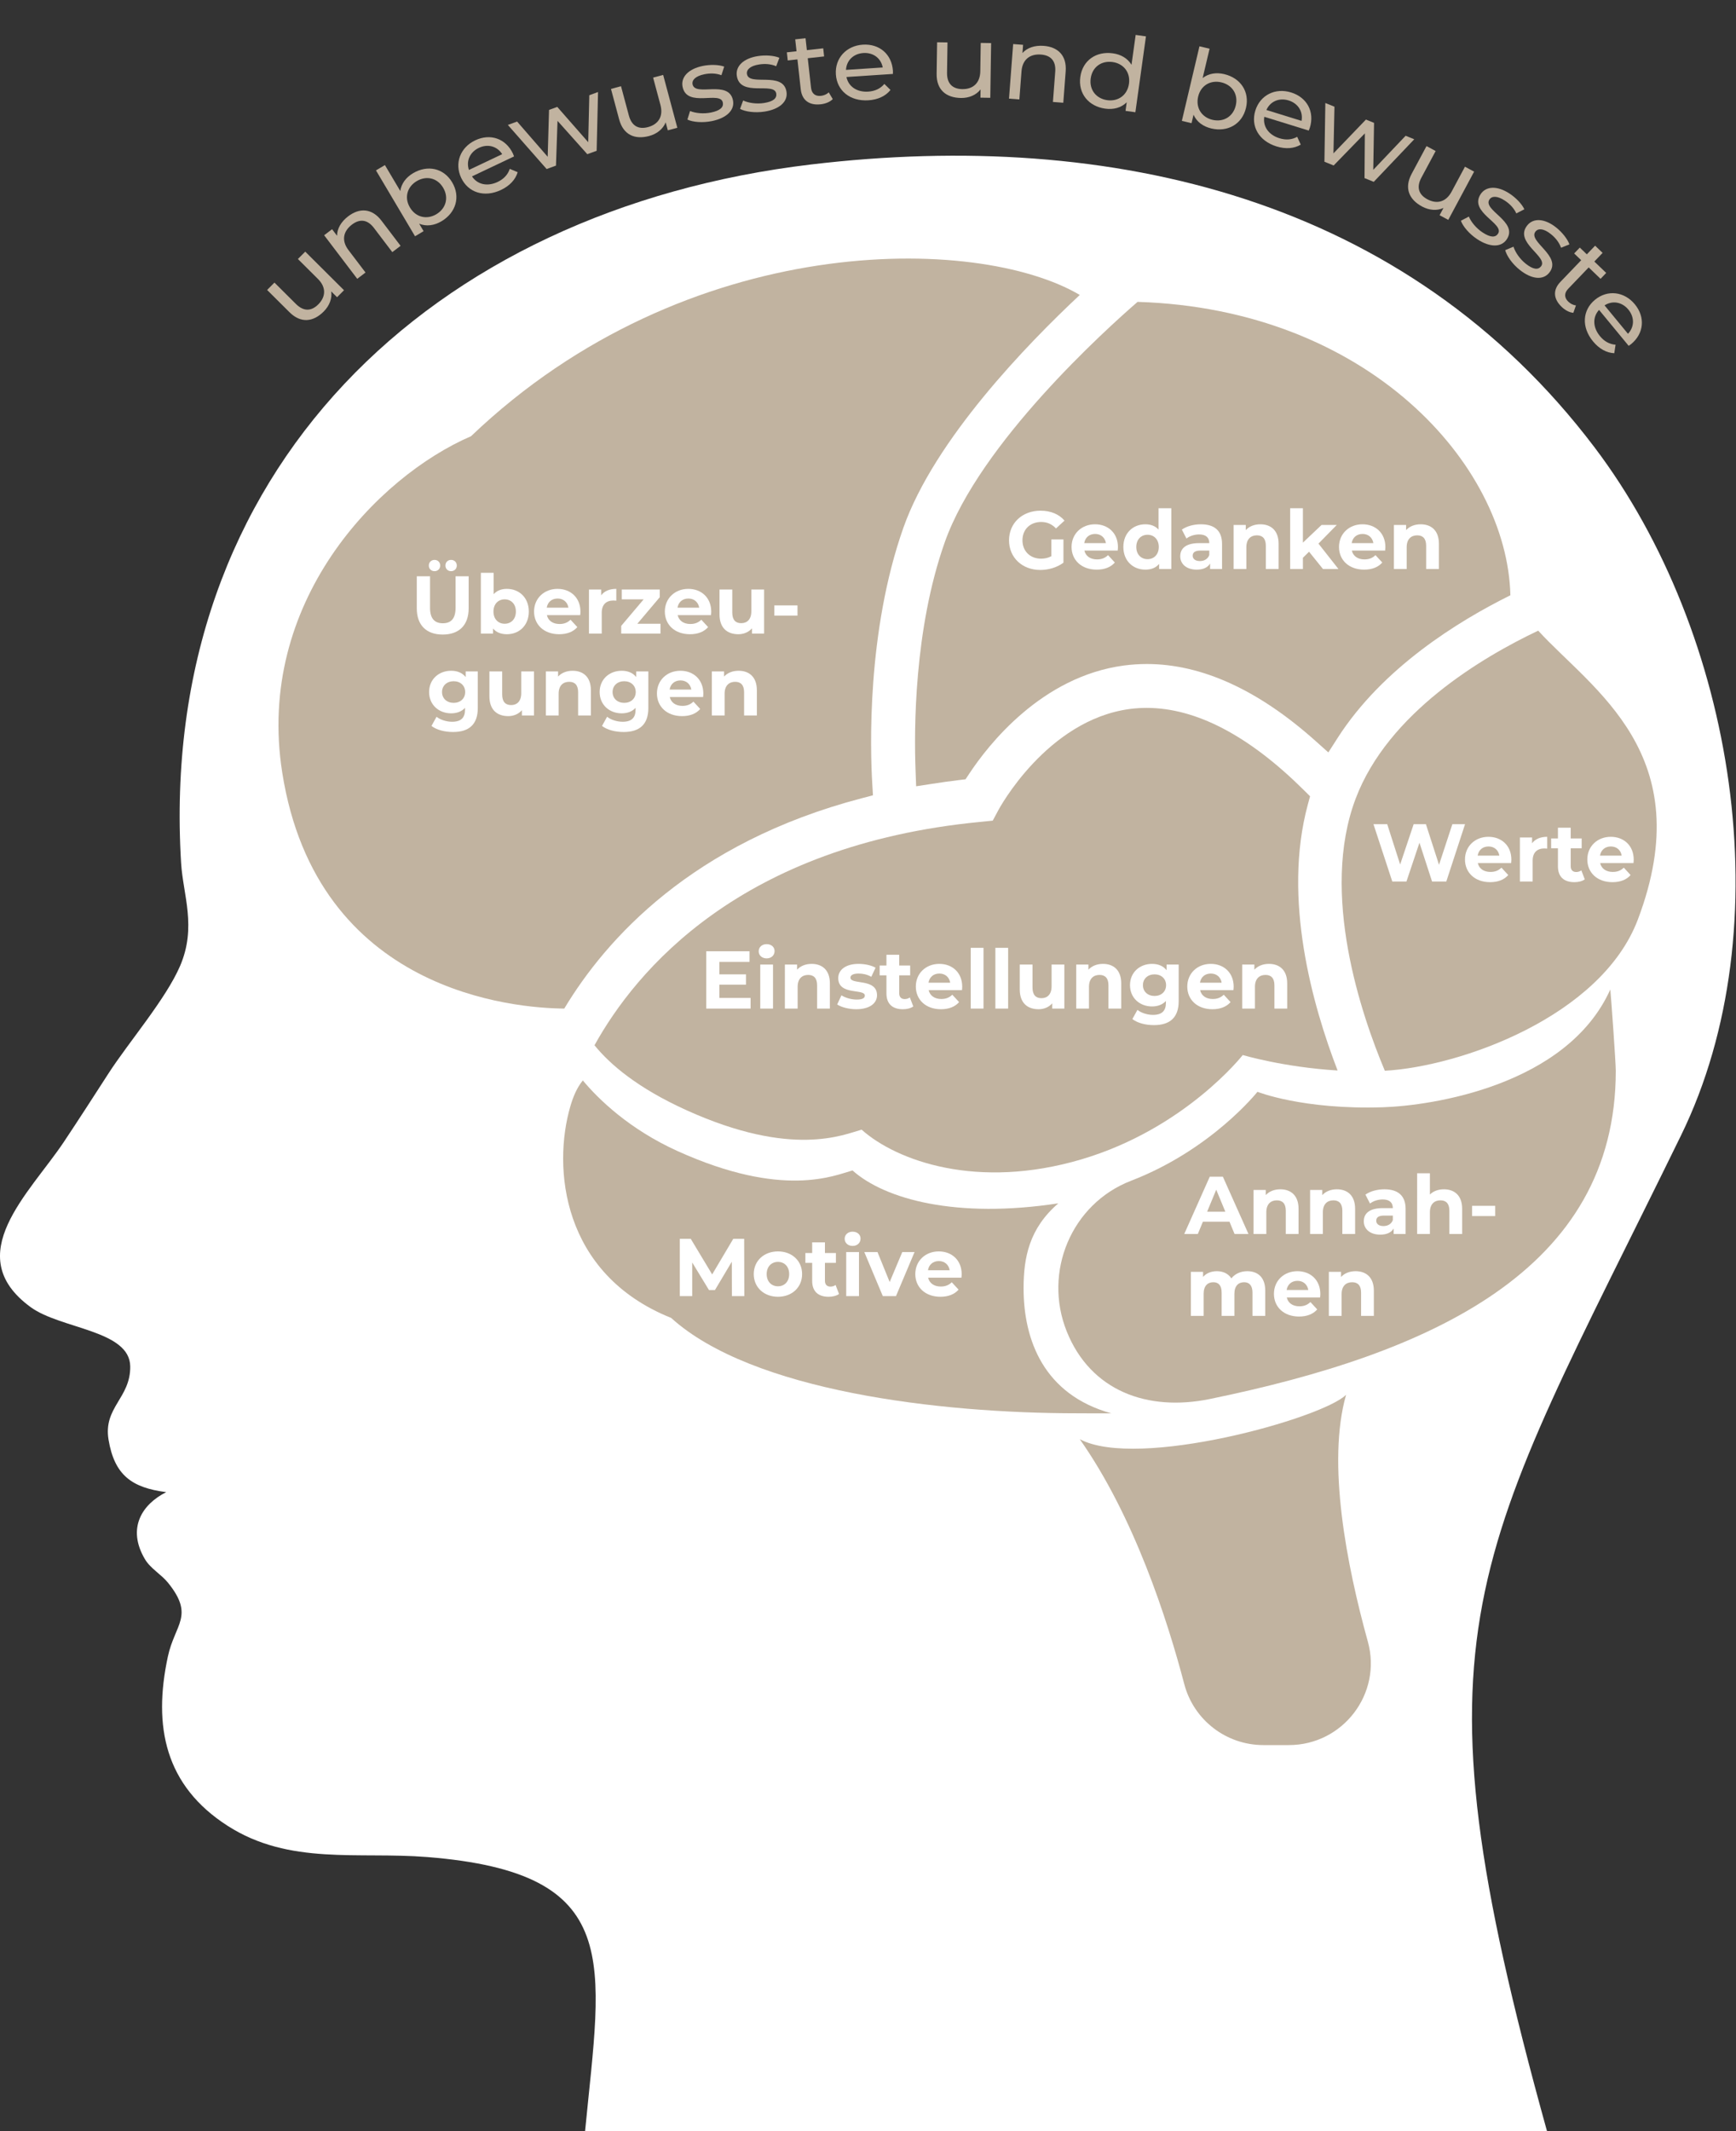
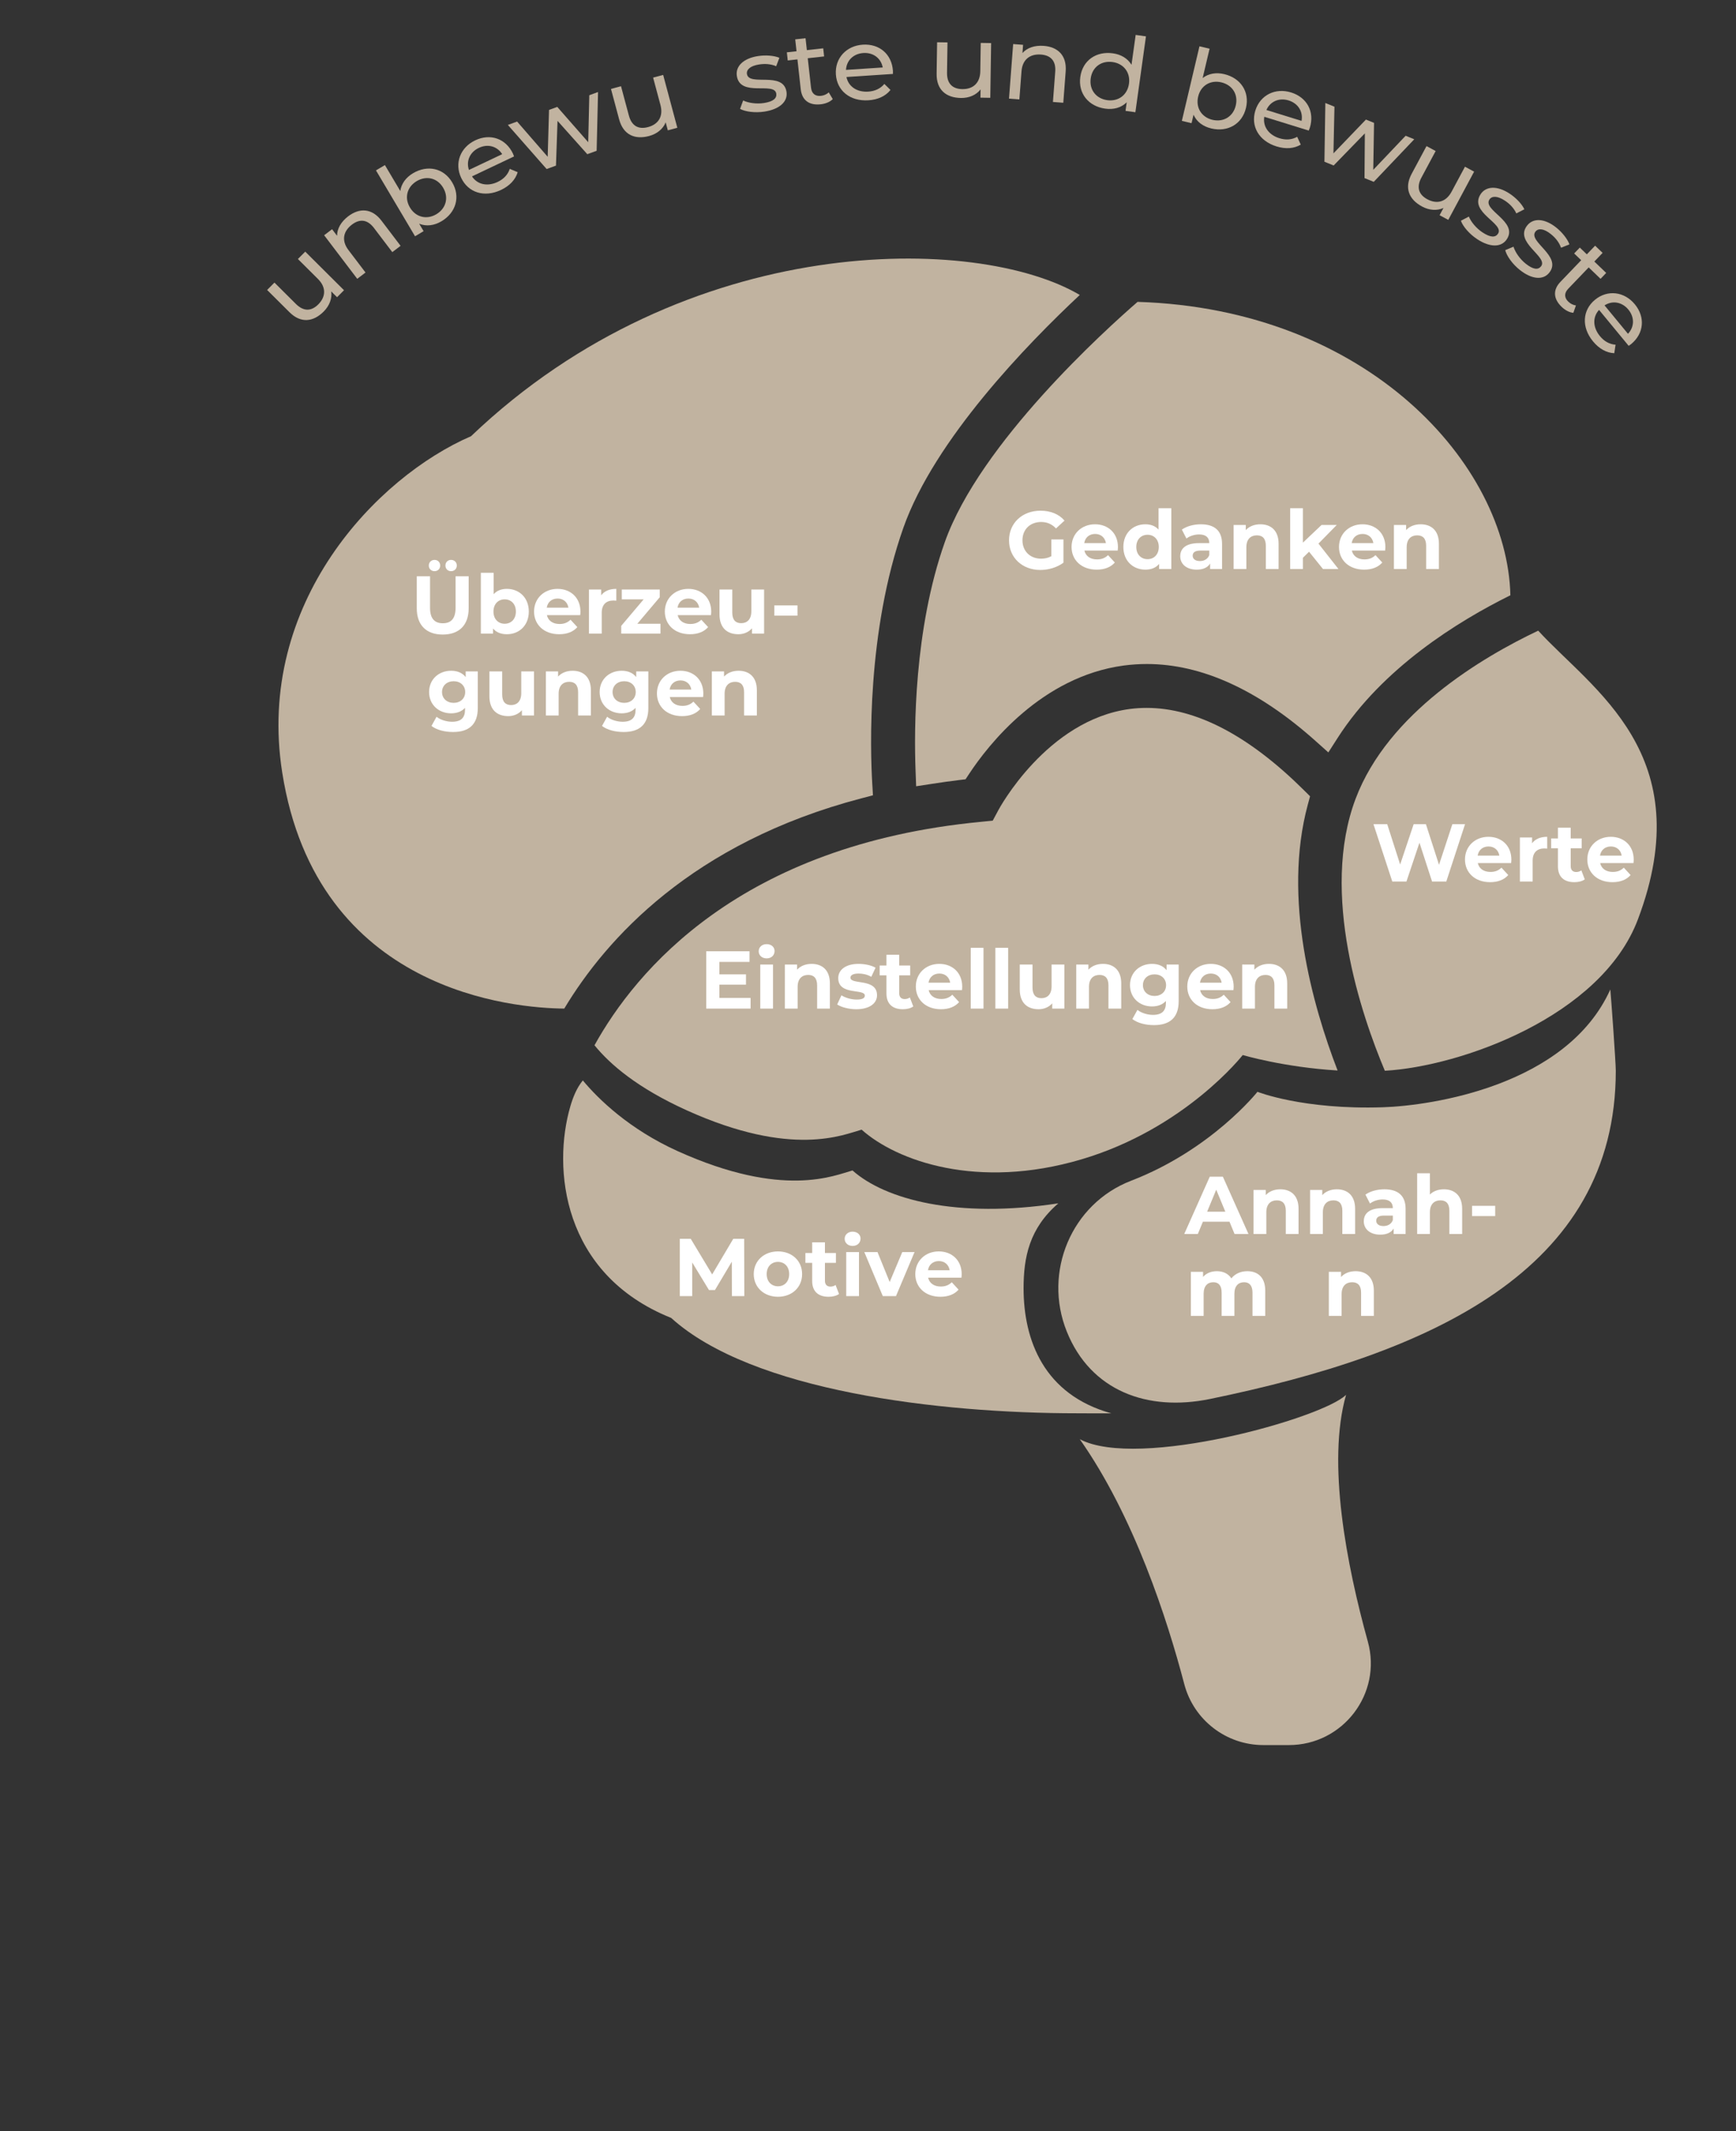
<svg xmlns="http://www.w3.org/2000/svg" viewBox="0 0 537.247 659.155" height="659.155" width="537.247" xml:space="preserve" id="svg2" version="1.1">
  <rect x="0" y="0" width="537.247" height="659.155" fill="#333333" stroke="none" />
  <defs id="defs6">
    <clipPath id="clipPath18">
      <path id="path16" d="M 0,494.366 H 402.935 V 0 H 0 Z" />
    </clipPath>
  </defs>
  <g transform="matrix(1.333,0,0,-1.333,0,659.155)" id="g10">
    <g id="g12">
      <g clip-path="url(#clipPath18)" id="g14">
        <g transform="translate(25.206,245.454)" id="g20">
-           <path id="path22" style="fill:#ffffff;fill-opacity:1;fill-rule:evenodd;stroke:none" d="m 0,0 c -3.433,-5.316 -6.861,-10.637 -10.371,-15.903 -7.911,-11.866 -24.211,-26.301 -7.733,-38.341 6.993,-5.109 23.036,-5.336 23.133,-13.767 0.085,-7.371 -6.304,-9.468 -5.029,-17.034 1.377,-8.164 5.363,-11.113 13.388,-12.133 -5.607,-2.815 -9.18,-8.354 -4.964,-15.524 1.307,-2.221 3.788,-3.524 5.405,-5.531 6.177,-7.669 1.561,-9.543 -0.062,-17.096 -3.486,-16.219 -0.663,-29.96 13.89,-39.284 14.353,-9.195 30.3,-5.951 46.325,-7.231 45.996,-3.672 40.475,-24.095 36.645,-63.61 h 223.329 c -32.757,117.926 -17.614,131.387 31.118,231.061 23.667,48.408 12.534,116.506 -20.056,159.591 -43.734,57.819 -112.03,73.961 -181.843,65.685 C 74.658,200.39 11.289,139.589 16.841,48.774 17.291,41.41 20.508,33.965 16.594,24.891 13.275,17.199 4.663,7.221 0,0" />
-         </g>
+           </g>
        <g transform="translate(219.34,368.675)" id="g24">
          <path id="path26" style="fill:#c1b3a0;fill-opacity:1;fill-rule:nonzero;stroke:none" d="m 0,0 c -7.167,-20.256 -7.134,-43.687 -6.786,-52.819 l 0.142,-3.801 3.761,0.576 c 2.015,0.308 4.043,0.61 6.144,0.858 l 1.564,0.186 0.868,1.312 c 4.424,6.691 16.77,22.526 35.877,25.085 1.763,0.232 3.565,0.351 5.345,0.351 12.727,0 25.906,-6.008 39.17,-17.861 l 2.969,-2.651 2.148,3.35 c 10.428,16.264 27.99,27.113 40.114,33.11 C 130.604,17.973 98.263,54.135 44.761,55.772 37.448,49.433 8.142,23.01 0,0" />
        </g>
        <g transform="translate(131.002,260.475)" id="g28">
          <path id="path30" style="fill:#c1b3a0;fill-opacity:1;fill-rule:nonzero;stroke:none" d="m 0,0 c 9.712,16.157 29.713,38.481 68.977,48.78 l 2.691,0.706 -0.166,2.777 c -0.464,7.807 -1.309,35.164 7.24,59.331 7.234,20.445 28.786,42.62 40.94,53.982 C 95.933,179.613 28.514,180.7 -21.648,132.801 -43.445,123.393 -71.697,94.204 -65.478,54.758 -57.419,3.645 -11.349,0.093 0,0" />
        </g>
        <g transform="translate(303.633,307.827)" id="g32">
          <path id="path34" style="fill:#c1b3a0;fill-opacity:1;fill-rule:nonzero;stroke:none" d="m 0,0 0.517,1.905 -1.402,1.392 c -12.777,12.685 -25.071,19.117 -36.539,19.117 -1.283,0 -2.575,-0.084 -3.834,-0.242 C -60.633,19.643 -71.764,-1.14 -71.873,-1.352 l -1.282,-2.396 -2.744,-0.275 c -55.954,-5.342 -80.184,-34.637 -89.714,-51.842 3.576,-4.407 9.955,-9.921 21.44,-15.107 24.481,-11.054 36.367,-5.636 40.575,-4.473 8.162,-7.27 26.917,-14.02 51.024,-6.896 24.107,7.124 37.46,24.209 37.46,24.209 0,0 9.481,-2.829 22.02,-3.588 C 1.097,-46.673 -5.924,-21.82 0,0" />
        </g>
        <g transform="translate(357.112,348.16)" id="g36">
          <path id="path38" style="fill:#c1b3a0;fill-opacity:1;fill-rule:nonzero;stroke:none" d="m 0,0 c -13.006,-6.167 -34.85,-19.083 -42.378,-38.972 -8.328,-22.013 1.345,-50.248 6.776,-63.141 17.582,0.984 50.226,12.582 58.739,35.084 C 37.637,-28.703 12.529,-13.689 0,0" />
        </g>
        <g transform="translate(237.638,195.578)" id="g40">
          <path id="path42" style="fill:#c1b3a0;fill-opacity:1;fill-rule:nonzero;stroke:none" d="m 0,0 c 0,7.123 1.297,13.885 8.07,19.709 -23.642,-3.615 -40.253,0.919 -47.788,7.631 -4.208,-1.163 -16.095,-6.581 -40.576,4.474 -11.225,5.068 -18.412,12.055 -22.032,16.411 -1.429,-1.748 -2.282,-3.899 -2.903,-6.025 -4.14,-14.176 -2.034,-38.883 23.403,-49.076 18.78,-17.003 62.236,-22.129 94.232,-22.129 0.996,0 6.997,-0.041 7.985,-0.02 C 4.727,-24.694 0,-12.054 0,0" />
        </g>
        <g transform="translate(375.127,246.047)" id="g44">
          <path id="path46" style="fill:#c1b3a0;fill-opacity:1;fill-rule:nonzero;stroke:none" d="M 0,0 C 0,1.903 -1.084,16.992 -1.27,18.86 -11.349,-3.51 -42.836,-8.1 -54.057,-8.47 c -18.607,-0.613 -29.135,3.587 -29.135,3.587 0,0 -10.627,-13.427 -29.342,-20.639 -13.854,-5.339 -20.465,-21.182 -14.935,-34.96 5.531,-13.778 18.705,-18.663 33.248,-15.675 C -43.086,-65.65 0,-46.388 0,0" />
        </g>
        <g transform="translate(250.684,160.562)" id="g48">
          <path id="path50" style="fill:#c1b3a0;fill-opacity:1;fill-rule:nonzero;stroke:none" d="m 0,0 c 13.463,-7.155 56.391,4.865 61.829,10.303 -4.508,-15.776 0.131,-39.521 5.052,-57.278 3.346,-12.073 -5.798,-23.999 -18.326,-23.999 h -5.927 c -8.628,0 -16.175,5.806 -18.367,14.15 C 20.322,-41.827 12.602,-17.887 0,0" />
        </g>
        <g transform="translate(103.411,363.271)" id="g52">
          <path id="path54" style="fill:#ffffff;fill-opacity:1;fill-rule:nonzero;stroke:none" d="m 0,0 c 0,0.779 0.57,1.311 1.311,1.311 0.741,0 1.33,-0.532 1.33,-1.311 0,-0.779 -0.589,-1.311 -1.33,-1.311 C 0.57,-1.311 0,-0.779 0,0 m -3.856,0 c 0,0.779 0.588,1.311 1.329,1.311 0.741,0 1.311,-0.532 1.311,-1.311 0,-0.779 -0.57,-1.311 -1.311,-1.311 -0.741,0 -1.329,0.532 -1.329,1.311 m -2.793,-9.936 v 7.447 h 3.078 v -7.332 c 0,-2.527 1.101,-3.572 2.963,-3.572 1.881,0 2.963,1.045 2.963,3.572 v 7.332 h 3.04 v -7.447 c 0,-3.913 -2.242,-6.079 -6.022,-6.079 -3.78,0 -6.022,2.166 -6.022,6.079" />
        </g>
        <g transform="translate(119.769,352.595)" id="g56">
          <path id="path58" style="fill:#ffffff;fill-opacity:1;fill-rule:nonzero;stroke:none" d="m 0,0 c 0,1.767 -1.121,2.831 -2.603,2.831 -1.481,0 -2.602,-1.064 -2.602,-2.831 0,-1.767 1.121,-2.831 2.602,-2.831 C -1.121,-2.831 0,-1.767 0,0 m 3.001,0 c 0,-3.21 -2.222,-5.262 -5.091,-5.262 -1.368,0 -2.469,0.437 -3.21,1.329 V -5.11 H -8.131 V 8.985 h 2.964 V 4.027 c 0.76,0.836 1.805,1.235 3.077,1.235 C 0.779,5.262 3.001,3.21 3.001,0" />
        </g>
        <g transform="translate(126.933,353.487)" id="g60">
          <path id="path62" style="fill:#ffffff;fill-opacity:1;fill-rule:nonzero;stroke:none" d="M 0,0 H 5.035 C 4.826,1.292 3.856,2.128 2.527,2.128 1.178,2.128 0.209,1.311 0,0 M 7.77,-1.729 H 0.038 c 0.285,-1.272 1.368,-2.051 2.926,-2.051 1.083,0 1.862,0.322 2.564,0.988 l 1.577,-1.71 C 6.155,-5.585 4.73,-6.155 2.888,-6.155 c -3.534,0 -5.832,2.223 -5.832,5.262 0,3.059 2.336,5.263 5.452,5.263 3.001,0 5.319,-2.014 5.319,-5.301 0,-0.228 -0.038,-0.55 -0.057,-0.798" />
        </g>
        <g transform="translate(143.082,357.857)" id="g64">
          <path id="path66" style="fill:#ffffff;fill-opacity:1;fill-rule:nonzero;stroke:none" d="m 0,0 v -2.736 c -0.247,0.019 -0.437,0.038 -0.665,0.038 -1.634,0 -2.716,-0.892 -2.716,-2.849 v -4.826 h -2.964 v 10.221 h 2.83 V -1.501 C -2.792,-0.513 -1.577,0 0,0" />
        </g>
        <g transform="translate(153.342,349.764)" id="g68">
          <path id="path70" style="fill:#ffffff;fill-opacity:1;fill-rule:nonzero;stroke:none" d="m 0,0 v -2.28 h -9.119 v 1.786 l 5.205,6.155 h -5.072 v 2.28 h 8.815 V 6.155 L -5.376,0 Z" />
        </g>
        <g transform="translate(157.295,353.487)" id="g72">
          <path id="path74" style="fill:#ffffff;fill-opacity:1;fill-rule:nonzero;stroke:none" d="M 0,0 H 5.035 C 4.826,1.292 3.856,2.128 2.527,2.128 1.178,2.128 0.209,1.311 0,0 M 7.77,-1.729 H 0.038 c 0.285,-1.272 1.368,-2.051 2.926,-2.051 1.083,0 1.862,0.322 2.564,0.988 l 1.577,-1.71 C 6.155,-5.585 4.73,-6.155 2.888,-6.155 c -3.534,0 -5.832,2.223 -5.832,5.262 0,3.059 2.336,5.263 5.452,5.263 3.001,0 5.319,-2.014 5.319,-5.301 0,-0.228 -0.038,-0.55 -0.057,-0.798" />
        </g>
        <g transform="translate(177.396,357.705)" id="g76">
          <path id="path78" style="fill:#ffffff;fill-opacity:1;fill-rule:nonzero;stroke:none" d="m 0,0 v -10.221 h -2.812 v 1.216 c -0.778,-0.893 -1.918,-1.368 -3.172,-1.368 -2.564,0 -4.369,1.444 -4.369,4.598 V 0 h 2.963 v -5.338 c 0,-1.71 0.76,-2.47 2.071,-2.47 1.368,0 2.356,0.874 2.356,2.754 l 0,5.054 z" />
        </g>
        <path id="path80" style="fill:#ffffff;fill-opacity:1;fill-rule:nonzero;stroke:none" d="m 179.772,354.02 h 5.376 v -2.375 h -5.376 z" />
        <g transform="translate(107.999,333.918)" id="g82">
          <path id="path84" style="fill:#ffffff;fill-opacity:1;fill-rule:nonzero;stroke:none" d="m 0,0 c 0,1.501 -1.121,2.508 -2.679,2.508 -1.557,0 -2.697,-1.007 -2.697,-2.508 0,-1.5 1.14,-2.507 2.697,-2.507 C -1.121,-2.507 0,-1.5 0,0 m 2.925,4.788 v -8.511 c 0,-3.8 -2.051,-5.548 -5.737,-5.548 -1.938,0 -3.818,0.476 -5.015,1.406 l 1.178,2.128 c 0.874,-0.703 2.298,-1.159 3.609,-1.159 2.09,0 3.002,0.95 3.002,2.792 v 0.437 c -0.779,-0.854 -1.9,-1.272 -3.23,-1.272 -2.83,0 -5.11,1.957 -5.11,4.939 0,2.982 2.28,4.939 5.11,4.939 1.425,0 2.603,-0.475 3.382,-1.462 v 1.311 z" />
        </g>
        <g transform="translate(123.977,338.705)" id="g86">
          <path id="path88" style="fill:#ffffff;fill-opacity:1;fill-rule:nonzero;stroke:none" d="m 0,0 v -10.221 h -2.812 v 1.216 c -0.778,-0.893 -1.918,-1.368 -3.172,-1.368 -2.564,0 -4.369,1.444 -4.369,4.598 V 0 h 2.963 v -5.338 c 0,-1.71 0.76,-2.47 2.071,-2.47 1.368,0 2.356,0.874 2.356,2.754 l 0,5.054 z" />
        </g>
        <g transform="translate(137.183,334.335)" id="g90">
          <path id="path92" style="fill:#ffffff;fill-opacity:1;fill-rule:nonzero;stroke:none" d="m 0,0 v -5.851 h -2.964 v 5.395 c 0,1.653 -0.76,2.413 -2.07,2.413 -1.425,0 -2.451,-0.874 -2.451,-2.755 v -5.053 h -2.964 V 4.37 h 2.831 V 3.172 C -6.82,4.046 -5.624,4.521 -4.236,4.521 -1.824,4.521 0,3.116 0,0" />
        </g>
        <g transform="translate(147.595,333.918)" id="g94">
          <path id="path96" style="fill:#ffffff;fill-opacity:1;fill-rule:nonzero;stroke:none" d="m 0,0 c 0,1.501 -1.121,2.508 -2.679,2.508 -1.557,0 -2.697,-1.007 -2.697,-2.508 0,-1.5 1.14,-2.507 2.697,-2.507 C -1.121,-2.507 0,-1.5 0,0 m 2.925,4.788 v -8.511 c 0,-3.8 -2.051,-5.548 -5.737,-5.548 -1.938,0 -3.818,0.476 -5.015,1.406 l 1.178,2.128 c 0.874,-0.703 2.298,-1.159 3.609,-1.159 2.09,0 3.002,0.95 3.002,2.792 v 0.437 c -0.779,-0.854 -1.9,-1.272 -3.23,-1.272 -2.83,0 -5.11,1.957 -5.11,4.939 0,2.982 2.28,4.939 5.11,4.939 1.425,0 2.603,-0.475 3.382,-1.462 v 1.311 z" />
        </g>
        <g transform="translate(155.461,334.487)" id="g98">
          <path id="path100" style="fill:#ffffff;fill-opacity:1;fill-rule:nonzero;stroke:none" d="M 0,0 H 5.035 C 4.826,1.292 3.856,2.128 2.527,2.128 1.178,2.128 0.209,1.311 0,0 M 7.77,-1.729 H 0.038 c 0.285,-1.272 1.368,-2.051 2.926,-2.051 1.083,0 1.862,0.322 2.564,0.988 l 1.577,-1.71 C 6.155,-5.585 4.73,-6.155 2.888,-6.155 c -3.534,0 -5.832,2.223 -5.832,5.262 0,3.059 2.336,5.263 5.452,5.263 3.001,0 5.319,-2.014 5.319,-5.301 0,-0.228 -0.038,-0.55 -0.057,-0.798" />
        </g>
        <g transform="translate(175.715,334.335)" id="g102">
          <path id="path104" style="fill:#ffffff;fill-opacity:1;fill-rule:nonzero;stroke:none" d="m 0,0 v -5.851 h -2.964 v 5.395 c 0,1.653 -0.76,2.413 -2.07,2.413 -1.425,0 -2.451,-0.874 -2.451,-2.755 v -5.053 h -2.964 V 4.37 h 2.831 V 3.172 C -6.82,4.046 -5.624,4.521 -4.236,4.521 -1.824,4.521 0,3.116 0,0" />
        </g>
        <g transform="translate(244.082,369.328)" id="g106">
          <path id="path108" style="fill:#ffffff;fill-opacity:1;fill-rule:nonzero;stroke:none" d="m 0,0 h 2.812 v -5.395 c -1.463,-1.102 -3.477,-1.691 -5.376,-1.691 -4.18,0 -7.258,2.869 -7.258,6.877 0,4.008 3.078,6.877 7.314,6.877 2.337,0 4.275,-0.798 5.567,-2.298 L 1.083,2.546 c -0.97,1.026 -2.09,1.5 -3.439,1.5 -2.583,0 -4.35,-1.728 -4.35,-4.255 0,-2.489 1.767,-4.255 4.312,-4.255 0.836,0 1.615,0.152 2.394,0.569 z" />
        </g>
        <g transform="translate(251.721,368.473)" id="g110">
          <path id="path112" style="fill:#ffffff;fill-opacity:1;fill-rule:nonzero;stroke:none" d="M 0,0 H 5.034 C 4.825,1.292 3.856,2.128 2.526,2.128 1.178,2.128 0.209,1.311 0,0 M 7.77,-1.729 H 0.038 c 0.285,-1.272 1.368,-2.051 2.926,-2.051 1.082,0 1.861,0.322 2.564,0.988 l 1.576,-1.71 C 6.155,-5.585 4.73,-6.155 2.888,-6.155 c -3.534,0 -5.832,2.223 -5.832,5.262 0,3.059 2.336,5.263 5.452,5.263 3.001,0 5.319,-2.014 5.319,-5.301 0,-0.228 -0.038,-0.55 -0.057,-0.798" />
        </g>
        <g transform="translate(269.028,367.58)" id="g114">
          <path id="path116" style="fill:#ffffff;fill-opacity:1;fill-rule:nonzero;stroke:none" d="m 0,0 c 0,1.767 -1.14,2.831 -2.603,2.831 -1.481,0 -2.621,-1.064 -2.621,-2.831 0,-1.767 1.14,-2.831 2.621,-2.831 C -1.14,-2.831 0,-1.767 0,0 M 2.907,8.985 V -5.11 H 0.076 v 1.177 c -0.741,-0.892 -1.823,-1.329 -3.191,-1.329 -2.888,0 -5.111,2.052 -5.111,5.262 0,3.21 2.223,5.262 5.111,5.262 1.254,0 2.317,-0.399 3.058,-1.235 v 4.958 z" />
        </g>
        <g transform="translate(280.752,365.699)" id="g118">
          <path id="path120" style="fill:#ffffff;fill-opacity:1;fill-rule:nonzero;stroke:none" d="m 0,0 v 1.045 h -2.033 c -1.387,0 -1.823,-0.513 -1.823,-1.197 0,-0.741 0.627,-1.235 1.671,-1.235 0.988,0 1.843,0.456 2.185,1.387 M 2.964,2.603 V -3.229 H 0.189 v 1.272 c -0.55,-0.931 -1.614,-1.424 -3.115,-1.424 -2.393,0 -3.818,1.329 -3.818,3.096 0,1.805 1.272,3.058 4.389,3.058 H 0 c 0,1.273 -0.76,2.014 -2.355,2.014 -1.083,0 -2.205,-0.361 -2.946,-0.95 l -1.063,2.071 c 1.121,0.798 2.773,1.235 4.407,1.235 3.116,0 4.921,-1.444 4.921,-4.54" />
        </g>
        <g transform="translate(296.844,368.321)" id="g122">
          <path id="path124" style="fill:#ffffff;fill-opacity:1;fill-rule:nonzero;stroke:none" d="m 0,0 v -5.851 h -2.964 v 5.395 c 0,1.653 -0.76,2.413 -2.07,2.413 -1.425,0 -2.45,-0.874 -2.45,-2.755 v -5.053 h -2.964 V 4.37 h 2.83 V 3.172 C -6.82,4.046 -5.623,4.521 -4.236,4.521 -1.823,4.521 0,3.116 0,0" />
        </g>
        <g transform="translate(303.913,366.478)" id="g126">
          <path id="path128" style="fill:#ffffff;fill-opacity:1;fill-rule:nonzero;stroke:none" d="m 0,0 -1.425,-1.406 v -2.602 h -2.964 v 14.095 h 2.964 V 2.109 L 2.906,6.212 H 6.439 L 2.185,1.881 6.819,-4.008 h -3.59 z" />
        </g>
        <g transform="translate(313.811,368.473)" id="g130">
          <path id="path132" style="fill:#ffffff;fill-opacity:1;fill-rule:nonzero;stroke:none" d="M 0,0 H 5.035 C 4.826,1.292 3.856,2.128 2.527,2.128 1.179,2.128 0.209,1.311 0,0 M 7.771,-1.729 H 0.038 c 0.285,-1.272 1.368,-2.051 2.926,-2.051 1.083,0 1.862,0.322 2.564,0.988 l 1.577,-1.71 C 6.155,-5.585 4.73,-6.155 2.888,-6.155 c -3.534,0 -5.832,2.223 -5.832,5.262 0,3.059 2.337,5.263 5.452,5.263 3.002,0 5.319,-2.014 5.319,-5.301 0,-0.228 -0.038,-0.55 -0.056,-0.798" />
        </g>
        <g transform="translate(334.064,368.321)" id="g134">
          <path id="path136" style="fill:#ffffff;fill-opacity:1;fill-rule:nonzero;stroke:none" d="m 0,0 v -5.851 h -2.964 v 5.395 c 0,1.653 -0.76,2.413 -2.07,2.413 -1.425,0 -2.45,-0.874 -2.45,-2.755 v -5.053 h -2.964 V 4.37 h 2.83 V 3.172 C -6.82,4.046 -5.623,4.521 -4.236,4.521 -1.823,4.521 0,3.116 0,0" />
        </g>
        <g transform="translate(174.258,262.944)" id="g138">
          <path id="path140" style="fill:#ffffff;fill-opacity:1;fill-rule:nonzero;stroke:none" d="M 0,0 V -2.47 H -10.296 V 10.828 H -0.247 V 8.359 H -7.238 V 5.471 h 6.175 V 3.078 h -6.175 l 0,-3.078 z" />
        </g>
        <path id="path142" style="fill:#ffffff;fill-opacity:1;fill-rule:nonzero;stroke:none" d="m 176.502,270.695 h 2.964 v -10.221 h -2.964 z m -0.361,3.077 c 0,0.932 0.741,1.653 1.843,1.653 1.102,0 1.843,-0.683 1.843,-1.595 0,-0.988 -0.741,-1.71 -1.843,-1.71 -1.102,0 -1.843,0.722 -1.843,1.652" />
        <g transform="translate(192.669,266.326)" id="g144">
          <path id="path146" style="fill:#ffffff;fill-opacity:1;fill-rule:nonzero;stroke:none" d="m 0,0 v -5.851 h -2.964 v 5.395 c 0,1.653 -0.76,2.413 -2.07,2.413 -1.425,0 -2.451,-0.874 -2.451,-2.755 v -5.053 h -2.964 V 4.37 h 2.831 V 3.172 C -6.82,4.046 -5.624,4.521 -4.236,4.521 -1.824,4.521 0,3.116 0,0" />
        </g>
        <g transform="translate(194.362,261.424)" id="g148">
          <path id="path150" style="fill:#ffffff;fill-opacity:1;fill-rule:nonzero;stroke:none" d="M 0,0 0.988,2.128 C 1.9,1.539 3.287,1.14 4.541,1.14 c 1.367,0 1.88,0.361 1.88,0.931 0,1.672 -6.174,-0.038 -6.174,4.046 0,1.938 1.748,3.306 4.731,3.306 C 6.383,9.423 7.941,9.1 8.91,8.53 L 7.922,6.421 c -1.007,0.57 -2.014,0.76 -2.944,0.76 -1.331,0 -1.9,-0.418 -1.9,-0.95 0,-1.748 6.173,-0.057 6.173,-4.084 0,-1.9 -1.766,-3.249 -4.825,-3.249 C 2.698,-1.102 0.95,-0.627 0,0" />
        </g>
        <g transform="translate(212.031,260.969)" id="g152">
          <path id="path154" style="fill:#ffffff;fill-opacity:1;fill-rule:nonzero;stroke:none" d="m 0,0 c -0.608,-0.437 -1.501,-0.646 -2.413,-0.646 -2.412,0 -3.818,1.235 -3.818,3.667 v 4.198 h -1.577 v 2.28 h 1.577 v 2.488 h 2.963 V 9.499 h 2.546 V 7.219 H -3.268 V 3.058 c 0,-0.873 0.476,-1.349 1.273,-1.349 0.437,0 0.874,0.133 1.197,0.38 z" />
        </g>
        <g transform="translate(215.565,266.478)" id="g156">
          <path id="path158" style="fill:#ffffff;fill-opacity:1;fill-rule:nonzero;stroke:none" d="M 0,0 H 5.035 C 4.826,1.292 3.856,2.128 2.527,2.128 1.178,2.128 0.209,1.311 0,0 M 7.77,-1.729 H 0.038 c 0.285,-1.272 1.368,-2.051 2.926,-2.051 1.082,0 1.862,0.322 2.564,0.988 l 1.577,-1.71 C 6.155,-5.585 4.73,-6.155 2.888,-6.155 c -3.534,0 -5.832,2.223 -5.832,5.262 0,3.059 2.336,5.263 5.452,5.263 3.001,0 5.319,-2.014 5.319,-5.301 0,-0.228 -0.038,-0.55 -0.057,-0.798" />
        </g>
        <path id="path160" style="fill:#ffffff;fill-opacity:1;fill-rule:nonzero;stroke:none" d="m 225.369,274.57 h 2.964 v -14.096 h -2.964 z" />
        <path id="path162" style="fill:#ffffff;fill-opacity:1;fill-rule:nonzero;stroke:none" d="m 231.088,274.57 h 2.964 v -14.096 h -2.964 z" />
        <g transform="translate(247.103,270.695)" id="g164">
          <path id="path166" style="fill:#ffffff;fill-opacity:1;fill-rule:nonzero;stroke:none" d="m 0,0 v -10.221 h -2.812 v 1.216 c -0.778,-0.893 -1.918,-1.368 -3.172,-1.368 -2.564,0 -4.369,1.444 -4.369,4.598 V 0 h 2.963 v -5.338 c 0,-1.71 0.76,-2.47 2.071,-2.47 1.368,0 2.356,0.874 2.356,2.754 l 0,5.054 z" />
        </g>
        <g transform="translate(260.308,266.326)" id="g168">
          <path id="path170" style="fill:#ffffff;fill-opacity:1;fill-rule:nonzero;stroke:none" d="m 0,0 v -5.851 h -2.964 v 5.395 c 0,1.653 -0.76,2.413 -2.07,2.413 -1.425,0 -2.451,-0.874 -2.451,-2.755 v -5.053 h -2.964 V 4.37 h 2.831 V 3.172 C -6.82,4.046 -5.624,4.521 -4.236,4.521 -1.824,4.521 0,3.116 0,0" />
        </g>
        <g transform="translate(270.721,265.908)" id="g172">
          <path id="path174" style="fill:#ffffff;fill-opacity:1;fill-rule:nonzero;stroke:none" d="m 0,0 c 0,1.501 -1.121,2.508 -2.679,2.508 -1.557,0 -2.697,-1.007 -2.697,-2.508 0,-1.5 1.14,-2.507 2.697,-2.507 C -1.121,-2.507 0,-1.5 0,0 m 2.925,4.788 v -8.511 c 0,-3.8 -2.051,-5.548 -5.737,-5.548 -1.938,0 -3.818,0.476 -5.015,1.406 l 1.178,2.128 c 0.874,-0.703 2.298,-1.159 3.609,-1.159 2.09,0 3.002,0.95 3.002,2.792 v 0.437 c -0.779,-0.854 -1.9,-1.272 -3.23,-1.272 -2.83,0 -5.11,1.957 -5.11,4.939 0,2.982 2.28,4.939 5.11,4.939 1.425,0 2.603,-0.475 3.382,-1.462 v 1.311 z" />
        </g>
        <g transform="translate(278.587,266.478)" id="g176">
          <path id="path178" style="fill:#ffffff;fill-opacity:1;fill-rule:nonzero;stroke:none" d="M 0,0 H 5.035 C 4.826,1.292 3.856,2.128 2.527,2.128 1.178,2.128 0.209,1.311 0,0 M 7.77,-1.729 H 0.038 c 0.285,-1.272 1.368,-2.051 2.926,-2.051 1.082,0 1.862,0.322 2.564,0.988 l 1.577,-1.71 C 6.155,-5.585 4.73,-6.155 2.888,-6.155 c -3.534,0 -5.832,2.223 -5.832,5.262 0,3.059 2.336,5.263 5.452,5.263 3.001,0 5.319,-2.014 5.319,-5.301 0,-0.228 -0.038,-0.55 -0.057,-0.798" />
        </g>
        <g transform="translate(298.84,266.326)" id="g180">
          <path id="path182" style="fill:#ffffff;fill-opacity:1;fill-rule:nonzero;stroke:none" d="m 0,0 v -5.851 h -2.964 v 5.395 c 0,1.653 -0.76,2.413 -2.07,2.413 -1.425,0 -2.451,-0.874 -2.451,-2.755 v -5.053 h -2.964 V 4.37 h 2.831 V 3.172 C -6.82,4.046 -5.624,4.521 -4.236,4.521 -1.824,4.521 0,3.116 0,0" />
        </g>
        <g transform="translate(284.474,213.357)" id="g184">
          <path id="path186" style="fill:#ffffff;fill-opacity:1;fill-rule:nonzero;stroke:none" d="M 0,0 -2.109,5.091 -4.217,0 Z m 0.969,-2.336 h -6.175 l -1.177,-2.85 H -9.537 L -3.609,8.112 H -0.57 L 5.376,-5.186 h -3.23 z" />
        </g>
        <g transform="translate(301.478,214.022)" id="g188">
          <path id="path190" style="fill:#ffffff;fill-opacity:1;fill-rule:nonzero;stroke:none" d="m 0,0 v -5.851 h -2.964 v 5.395 c 0,1.653 -0.76,2.413 -2.07,2.413 -1.425,0 -2.451,-0.874 -2.451,-2.755 v -5.053 h -2.964 V 4.37 h 2.831 V 3.172 C -6.82,4.046 -5.624,4.521 -4.236,4.521 -1.824,4.521 0,3.116 0,0" />
        </g>
        <g transform="translate(314.607,214.022)" id="g192">
          <path id="path194" style="fill:#ffffff;fill-opacity:1;fill-rule:nonzero;stroke:none" d="m 0,0 v -5.851 h -2.964 v 5.395 c 0,1.653 -0.76,2.413 -2.07,2.413 -1.425,0 -2.451,-0.874 -2.451,-2.755 v -5.053 h -2.964 V 4.37 h 2.831 V 3.172 C -6.82,4.046 -5.624,4.521 -4.236,4.521 -1.824,4.521 0,3.116 0,0" />
        </g>
        <g transform="translate(323.366,211.4)" id="g196">
          <path id="path198" style="fill:#ffffff;fill-opacity:1;fill-rule:nonzero;stroke:none" d="m 0,0 v 1.045 h -2.033 c -1.386,0 -1.823,-0.513 -1.823,-1.197 0,-0.741 0.627,-1.235 1.671,-1.235 0.988,0 1.843,0.456 2.185,1.387 M 2.964,2.603 V -3.229 H 0.19 v 1.272 c -0.551,-0.931 -1.615,-1.424 -3.115,-1.424 -2.394,0 -3.819,1.329 -3.819,3.096 0,1.805 1.273,3.058 4.389,3.058 H 0 c 0,1.273 -0.76,2.014 -2.355,2.014 -1.083,0 -2.204,-0.361 -2.945,-0.95 l -1.064,2.071 c 1.121,0.798 2.774,1.235 4.407,1.235 3.116,0 4.921,-1.444 4.921,-4.54" />
        </g>
        <g transform="translate(339.458,214.022)" id="g200">
          <path id="path202" style="fill:#ffffff;fill-opacity:1;fill-rule:nonzero;stroke:none" d="m 0,0 v -5.851 h -2.964 v 5.395 c 0,1.653 -0.76,2.413 -2.07,2.413 -1.425,0 -2.451,-0.874 -2.451,-2.755 v -5.053 h -2.964 V 8.245 h 2.964 V 3.306 c 0.798,0.798 1.938,1.215 3.249,1.215 C -1.824,4.521 0,3.116 0,0" />
        </g>
        <path id="path204" style="fill:#ffffff;fill-opacity:1;fill-rule:nonzero;stroke:none" d="m 341.759,214.706 h 5.376 v -2.375 h -5.376 z" />
        <g transform="translate(293.744,195.022)" id="g206">
          <path id="path208" style="fill:#ffffff;fill-opacity:1;fill-rule:nonzero;stroke:none" d="m 0,0 v -5.851 h -2.963 v 5.395 c 0,1.653 -0.742,2.413 -1.938,2.413 -1.33,0 -2.261,-0.855 -2.261,-2.679 v -5.129 h -2.963 v 5.395 c 0,1.653 -0.704,2.413 -1.938,2.413 -1.311,0 -2.242,-0.855 -2.242,-2.679 v -5.129 h -2.964 V 4.37 h 2.831 V 3.191 c 0.76,0.874 1.9,1.33 3.21,1.33 1.425,0 2.641,-0.55 3.363,-1.671 0.817,1.045 2.147,1.671 3.686,1.671 C -1.748,4.521 0,3.116 0,0" />
        </g>
        <g transform="translate(298.705,195.174)" id="g210">
-           <path id="path212" style="fill:#ffffff;fill-opacity:1;fill-rule:nonzero;stroke:none" d="M 0,0 H 5.035 C 4.826,1.292 3.856,2.128 2.527,2.128 1.178,2.128 0.209,1.311 0,0 M 7.77,-1.729 H 0.038 c 0.285,-1.272 1.368,-2.051 2.926,-2.051 1.083,0 1.862,0.322 2.564,0.988 l 1.577,-1.71 C 6.155,-5.585 4.73,-6.155 2.888,-6.155 c -3.534,0 -5.832,2.223 -5.832,5.262 0,3.059 2.336,5.263 5.452,5.263 3.001,0 5.319,-2.014 5.319,-5.301 0,-0.228 -0.038,-0.55 -0.057,-0.798" />
-         </g>
+           </g>
        <g transform="translate(318.958,195.022)" id="g214">
          <path id="path216" style="fill:#ffffff;fill-opacity:1;fill-rule:nonzero;stroke:none" d="m 0,0 v -5.851 h -2.964 v 5.395 c 0,1.653 -0.76,2.413 -2.07,2.413 -1.425,0 -2.451,-0.874 -2.451,-2.755 v -5.053 h -2.964 V 4.37 h 2.831 V 3.172 C -6.82,4.046 -5.624,4.521 -4.236,4.521 -1.824,4.521 0,3.116 0,0" />
        </g>
        <g transform="translate(169.918,193.76)" id="g218">
          <path id="path220" style="fill:#ffffff;fill-opacity:1;fill-rule:nonzero;stroke:none" d="M 0,0 -0.019,7.979 -3.933,1.406 H -5.319 L -9.214,7.808 V 0 h -2.888 v 13.298 h 2.546 l 4.977,-8.264 4.902,8.264 H 2.849 L 2.887,0 Z" />
        </g>
        <g transform="translate(183.218,198.87)" id="g222">
          <path id="path224" style="fill:#ffffff;fill-opacity:1;fill-rule:nonzero;stroke:none" d="m 0,0 c 0,1.767 -1.121,2.831 -2.603,2.831 -1.481,0 -2.621,-1.064 -2.621,-2.831 0,-1.767 1.14,-2.831 2.621,-2.831 C -1.121,-2.831 0,-1.767 0,0 m -8.226,0 c 0,3.078 2.375,5.262 5.623,5.262 3.249,0 5.605,-2.184 5.605,-5.262 0,-3.078 -2.356,-5.262 -5.605,-5.262 -3.248,0 -5.623,2.184 -5.623,5.262" />
        </g>
        <g transform="translate(194.789,194.254)" id="g226">
          <path id="path228" style="fill:#ffffff;fill-opacity:1;fill-rule:nonzero;stroke:none" d="m 0,0 c -0.608,-0.437 -1.501,-0.646 -2.413,-0.646 -2.412,0 -3.818,1.235 -3.818,3.667 v 4.198 h -1.577 v 2.28 h 1.577 v 2.488 h 2.963 V 9.499 h 2.546 V 7.219 H -3.268 V 3.058 c 0,-0.873 0.476,-1.349 1.273,-1.349 0.437,0 0.874,0.133 1.197,0.38 z" />
        </g>
        <path id="path230" style="fill:#ffffff;fill-opacity:1;fill-rule:nonzero;stroke:none" d="m 196.462,203.98 h 2.964 v -10.221 h -2.964 z m -0.361,3.078 c 0,0.931 0.741,1.652 1.843,1.652 1.102,0 1.842,-0.683 1.842,-1.595 0,-0.988 -0.74,-1.71 -1.842,-1.71 -1.102,0 -1.843,0.722 -1.843,1.653" />
        <g transform="translate(212.326,203.981)" id="g232">
          <path id="path234" style="fill:#ffffff;fill-opacity:1;fill-rule:nonzero;stroke:none" d="M 0,0 -4.312,-10.221 H -7.371 L -11.664,0 h 3.059 L -5.775,-6.953 -2.85,0 Z" />
        </g>
        <g transform="translate(215.442,199.763)" id="g236">
          <path id="path238" style="fill:#ffffff;fill-opacity:1;fill-rule:nonzero;stroke:none" d="M 0,0 H 5.035 C 4.826,1.292 3.856,2.128 2.527,2.128 1.178,2.128 0.209,1.311 0,0 M 7.77,-1.729 H 0.038 c 0.285,-1.272 1.368,-2.051 2.926,-2.051 1.083,0 1.862,0.322 2.564,0.988 l 1.577,-1.71 C 6.155,-5.585 4.73,-6.155 2.888,-6.155 c -3.534,0 -5.832,2.223 -5.832,5.262 0,3.059 2.336,5.263 5.452,5.263 3.001,0 5.319,-2.014 5.319,-5.301 0,-0.228 -0.038,-0.55 -0.057,-0.798" />
        </g>
        <g transform="translate(340.129,303.254)" id="g240">
          <path id="path242" style="fill:#ffffff;fill-opacity:1;fill-rule:nonzero;stroke:none" d="m 0,0 -4.35,-13.298 h -3.306 l -2.926,9.005 -3.02,-9.005 h -3.287 L -21.258,0 h 3.192 L -15.065,-9.347 -11.93,0 h 2.849 L -6.041,-9.422 -2.944,0 Z" />
        </g>
        <g transform="translate(343.058,295.959)" id="g244">
          <path id="path246" style="fill:#ffffff;fill-opacity:1;fill-rule:nonzero;stroke:none" d="M 0,0 H 5.035 C 4.826,1.292 3.856,2.128 2.527,2.128 1.178,2.128 0.209,1.311 0,0 M 7.77,-1.729 H 0.038 c 0.285,-1.272 1.368,-2.051 2.926,-2.051 1.082,0 1.862,0.322 2.564,0.988 l 1.577,-1.71 C 6.155,-5.585 4.73,-6.155 2.888,-6.155 c -3.534,0 -5.832,2.223 -5.832,5.262 0,3.059 2.336,5.263 5.452,5.263 3.001,0 5.319,-2.014 5.319,-5.301 0,-0.228 -0.038,-0.55 -0.057,-0.798" />
        </g>
        <g transform="translate(359.207,300.329)" id="g248">
          <path id="path250" style="fill:#ffffff;fill-opacity:1;fill-rule:nonzero;stroke:none" d="m 0,0 v -2.736 c -0.247,0.019 -0.437,0.038 -0.665,0.038 -1.634,0 -2.716,-0.892 -2.716,-2.849 v -4.826 h -2.964 v 10.221 h 2.83 V -1.501 C -2.792,-0.513 -1.577,0 0,0" />
        </g>
        <g transform="translate(367.928,290.451)" id="g252">
          <path id="path254" style="fill:#ffffff;fill-opacity:1;fill-rule:nonzero;stroke:none" d="m 0,0 c -0.608,-0.437 -1.501,-0.646 -2.413,-0.646 -2.412,0 -3.818,1.235 -3.818,3.667 v 4.198 h -1.577 v 2.28 h 1.577 v 2.488 h 2.963 V 9.499 h 2.546 V 7.219 H -3.268 V 3.058 c 0,-0.873 0.475,-1.349 1.273,-1.349 0.437,0 0.874,0.133 1.197,0.38 z" />
        </g>
        <g transform="translate(371.462,295.959)" id="g256">
          <path id="path258" style="fill:#ffffff;fill-opacity:1;fill-rule:nonzero;stroke:none" d="M 0,0 H 5.035 C 4.826,1.292 3.856,2.128 2.527,2.128 1.178,2.128 0.209,1.311 0,0 M 7.77,-1.729 H 0.038 c 0.285,-1.272 1.368,-2.051 2.926,-2.051 1.083,0 1.862,0.322 2.564,0.988 l 1.577,-1.71 C 6.155,-5.585 4.73,-6.155 2.888,-6.155 c -3.534,0 -5.832,2.223 -5.832,5.262 0,3.059 2.336,5.263 5.452,5.263 3.001,0 5.319,-2.014 5.319,-5.301 0,-0.228 -0.038,-0.55 -0.057,-0.798" />
        </g>
        <g transform="translate(70.865,436.103)" id="g260">
          <path id="path262" style="fill:#c1b3a0;fill-opacity:1;fill-rule:nonzero;stroke:none" d="m 0,0 9.001,-8.953 -1.614,-1.621 -1.358,1.351 c 0.242,-1.624 -0.402,-3.324 -1.731,-4.661 -2.429,-2.441 -5.317,-2.796 -7.966,-0.161 l -5.18,5.152 1.702,1.711 4.993,-4.966 c 1.767,-1.757 3.572,-1.709 5.185,-0.087 1.773,1.782 1.855,3.97 -0.081,5.896 l -4.653,4.628 z" />
        </g>
        <g transform="translate(88.579,443.268)" id="g264">
          <path id="path266" style="fill:#c1b3a0;fill-opacity:1;fill-rule:nonzero;stroke:none" d="M 0,0 4.421,-5.817 2.5,-7.278 -1.761,-1.67 c -1.508,1.983 -3.287,2.165 -5.108,0.781 -2.04,-1.552 -2.476,-3.72 -0.809,-5.913 l 3.957,-5.207 -1.92,-1.461 -7.683,10.109 1.841,1.4 1.159,-1.526 c -0.002,1.623 0.908,3.249 2.589,4.527 C -5.155,3.002 -2.261,2.976 0,0" />
        </g>
        <g transform="translate(102.884,450.93)" id="g268">
          <path id="path270" style="fill:#c1b3a0;fill-opacity:1;fill-rule:nonzero;stroke:none" d="M 0,0 C -1.381,2.328 -3.937,2.844 -6.141,1.535 -8.323,0.239 -9.094,-2.253 -7.713,-4.581 -6.332,-6.909 -3.764,-7.445 -1.582,-6.149 0.622,-4.84 1.381,-2.328 0,0 m 2.096,1.245 c 1.98,-3.337 0.871,-7.033 -2.478,-9.021 -1.685,-1.001 -3.521,-1.256 -5.184,-0.572 l 1.027,-1.731 -1.988,-1.18 -9.069,15.285 2.075,1.232 3.568,-6.015 c 0.254,1.738 1.338,3.162 2.958,4.125 3.349,1.989 7.111,1.214 9.091,-2.123" />
        </g>
        <g transform="translate(108.871,455.056)" id="g272">
          <path id="path274" style="fill:#c1b3a0;fill-opacity:1;fill-rule:nonzero;stroke:none" d="M 0,0 7.72,3.663 C 6.579,5.482 4.41,6.125 2.299,5.123 0.21,4.132 -0.697,2.057 0,0 M 10.472,3.139 0.708,-1.494 c 1.228,-1.884 3.567,-2.419 5.952,-1.288 1.407,0.668 2.372,1.683 2.816,3.034 l 1.84,-0.771 C 10.801,-2.249 9.452,-3.685 7.454,-4.633 3.571,-6.475 -0.177,-5.256 -1.8,-1.835 -3.412,1.564 -2.007,5.229 1.467,6.876 4.941,8.525 8.545,7.317 10.219,3.788 10.301,3.615 10.402,3.344 10.472,3.139" />
        </g>
        <g transform="translate(138.843,473.138)" id="g276">
          <path id="path278" style="fill:#c1b3a0;fill-opacity:1;fill-rule:nonzero;stroke:none" d="m 0,0 -0.323,-13.633 -2.172,-0.791 -6.911,7.731 -0.359,-10.382 -2.172,-0.792 -9.001,10.233 2.148,0.783 7.1,-8.172 0.313,10.875 1.911,0.697 7.187,-8.192 0.249,10.903 z" />
        </g>
        <g transform="translate(153.961,477.108)" id="g280">
          <path id="path282" style="fill:#c1b3a0;fill-opacity:1;fill-rule:nonzero;stroke:none" d="m 0,0 3.291,-12.268 -2.209,-0.593 -0.497,1.852 c -0.605,-1.527 -2.015,-2.675 -3.835,-3.164 -3.326,-0.892 -6.001,0.251 -6.97,3.862 l -1.894,7.06 2.33,0.626 1.826,-6.806 c 0.646,-2.407 2.231,-3.272 4.44,-2.679 2.428,0.652 3.597,2.504 2.889,5.142 l -1.702,6.343 z" />
        </g>
        <g transform="translate(159.59,466.748)" id="g284">
-           <path id="path286" style="fill:#c1b3a0;fill-opacity:1;fill-rule:nonzero;stroke:none" d="M 0,0 0.62,1.985 C 1.882,1.46 3.766,1.283 5.465,1.631 7.657,2.079 8.438,2.899 8.222,3.955 7.65,6.748 -0.105,2.644 -1.119,7.595 c -0.457,2.23 1.329,4.16 4.678,4.844 1.699,0.348 3.707,0.318 4.984,-0.154 L 7.898,10.295 C 6.567,10.781 5.209,10.772 3.929,10.51 1.86,10.087 0.999,9.153 1.201,8.167 1.802,5.234 9.586,9.32 10.577,4.485 11.038,2.232 9.164,0.358 5.691,-0.352 3.524,-0.795 1.252,-0.6 0,0" />
-         </g>
+           </g>
        <g transform="translate(171.816,469.223)" id="g288">
          <path id="path290" style="fill:#c1b3a0;fill-opacity:1;fill-rule:nonzero;stroke:none" d="M 0,0 0.715,1.953 C 1.95,1.368 3.823,1.099 5.537,1.363 7.748,1.704 8.568,2.485 8.404,3.551 7.968,6.369 0.023,2.646 -0.75,7.644 c -0.348,2.249 1.53,4.09 4.908,4.611 1.714,0.265 3.717,0.137 4.97,-0.398 L 8.388,9.901 C 7.082,10.451 5.725,10.509 4.434,10.31 2.347,9.988 1.442,9.097 1.596,8.102 2.053,5.142 10.027,8.844 10.781,3.966 11.132,1.692 9.17,-0.089 5.667,-0.629 3.481,-0.966 1.221,-0.66 0,0" />
        </g>
        <g transform="translate(193.337,471.493)" id="g292">
          <path id="path294" style="fill:#c1b3a0;fill-opacity:1;fill-rule:nonzero;stroke:none" d="m 0,0 c -0.658,-0.676 -1.726,-1.083 -2.8,-1.202 -2.673,-0.296 -4.352,0.941 -4.635,3.49 l -0.768,6.931 -2.248,-0.248 -0.208,1.882 2.248,0.248 -0.306,2.763 2.398,0.265 0.306,-2.763 3.797,0.42 0.208,-1.882 -3.797,-0.42 0.758,-6.836 c 0.151,-1.357 0.985,-2.037 2.308,-1.89 0.699,0.077 1.35,0.366 1.807,0.803 z" />
        </g>
        <g transform="translate(196.409,478.273)" id="g296">
          <path id="path298" style="fill:#c1b3a0;fill-opacity:1;fill-rule:nonzero;stroke:none" d="M 0,0 8.529,0.561 C 8.14,2.672 6.361,4.068 4.028,3.915 1.72,3.763 0.111,2.168 0,0 M 10.894,-0.941 0.107,-1.65 c 0.446,-2.204 2.424,-3.562 5.058,-3.39 1.555,0.103 2.827,0.69 3.739,1.783 L 10.33,-4.652 C 9.212,-6.07 7.428,-6.908 5.221,-7.053 c -4.29,-0.281 -7.325,2.232 -7.572,6.01 -0.244,3.754 2.415,6.642 6.253,6.895 3.838,0.252 6.744,-2.199 6.997,-6.096 0.013,-0.192 0.006,-0.48 -0.005,-0.697" />
        </g>
        <g transform="translate(230.103,484.492)" id="g300">
          <path id="path302" style="fill:#c1b3a0;fill-opacity:1;fill-rule:nonzero;stroke:none" d="m 0,0 -0.194,-12.697 -2.287,0.035 0.029,1.916 c -1,-1.302 -2.67,-2.02 -4.555,-1.991 -3.443,0.052 -5.702,1.883 -5.645,5.621 l 0.111,7.306 2.413,-0.036 -0.108,-7.043 c -0.038,-2.492 1.25,-3.757 3.537,-3.792 2.513,-0.038 4.144,1.423 4.186,4.154 l 0.1,6.564 z" />
        </g>
        <g transform="translate(247.411,477.938)" id="g304">
          <path id="path306" style="fill:#c1b3a0;fill-opacity:1;fill-rule:nonzero;stroke:none" d="m 0,0 -0.554,-7.288 -2.405,0.182 0.534,7.025 c 0.189,2.485 -1.022,3.802 -3.302,3.974 -2.555,0.193 -4.32,-1.14 -4.528,-3.888 l -0.496,-6.523 -2.406,0.182 0.963,12.664 2.305,-0.174 -0.145,-1.911 c 1.075,1.216 2.835,1.828 4.939,1.669 C -1.862,5.668 0.283,3.728 0,0" />
        </g>
        <g transform="translate(262.107,475.064)" id="g308">
          <path id="path310" style="fill:#c1b3a0;fill-opacity:1;fill-rule:nonzero;stroke:none" d="M 0,0 C 0.374,2.681 -1.301,4.681 -3.814,5.033 -6.353,5.388 -8.511,3.923 -8.885,1.242 -9.259,-1.439 -7.588,-3.463 -5.049,-3.817 -2.536,-4.169 -0.375,-2.681 0,0 m 3.943,10.988 -2.456,-17.606 -2.29,0.32 0.278,1.993 c -1.268,-1.274 -3.06,-1.749 -5.001,-1.478 -3.858,0.539 -6.309,3.519 -5.773,7.363 0.536,3.843 3.706,6.013 7.564,5.474 1.866,-0.261 3.416,-1.155 4.322,-2.661 l 0.967,6.929 z" />
        </g>
        <g transform="translate(286.899,470.014)" id="g312">
          <path id="path314" style="fill:#c1b3a0;fill-opacity:1;fill-rule:nonzero;stroke:none" d="M 0,0 C 0.623,2.634 -0.858,4.781 -3.354,5.369 -5.824,5.952 -8.109,4.693 -8.732,2.059 -9.354,-0.576 -7.878,-2.745 -5.408,-3.328 -2.913,-3.916 -0.622,-2.635 0,0 m 2.373,-0.56 c -0.893,-3.777 -4.257,-5.667 -8.048,-4.773 -1.908,0.451 -3.406,1.542 -4.127,3.189 l -0.463,-1.959 -2.25,0.531 4.087,17.301 2.348,-0.554 -1.608,-6.808 c 1.39,1.075 3.158,1.347 4.993,0.914 3.791,-0.894 5.96,-4.064 5.068,-7.841" />
        </g>
        <g transform="translate(294.012,468.97)" id="g316">
          <path id="path318" style="fill:#c1b3a0;fill-opacity:1;fill-rule:nonzero;stroke:none" d="M 0,0 8.161,-2.526 C 8.552,-0.415 7.391,1.525 5.159,2.216 2.951,2.899 0.878,1.986 0,0 M 9.832,-4.774 -0.49,-1.579 c -0.371,-2.218 0.989,-4.194 3.509,-4.975 1.488,-0.461 2.885,-0.366 4.127,0.328 l 0.832,-1.813 c -1.55,-0.925 -3.515,-1.069 -5.627,-0.415 -4.104,1.271 -6.039,4.704 -4.918,8.321 1.114,3.593 4.628,5.34 8.3,4.203 3.673,-1.137 5.509,-4.465 4.352,-8.195 -0.057,-0.184 -0.166,-0.451 -0.253,-0.649" />
        </g>
        <g transform="translate(328.336,462.174)" id="g320">
          <path id="path322" style="fill:#c1b3a0;fill-opacity:1;fill-rule:nonzero;stroke:none" d="m 0,0 -9.403,-9.879 -2.141,0.873 0.077,10.371 -7.244,-7.448 -2.141,0.873 0.212,13.628 2.117,-0.863 -0.235,-10.825 7.542,7.845 1.884,-0.769 -0.183,-10.897 7.514,7.907 z" />
        </g>
        <g transform="translate(342.237,454.666)" id="g324">
          <path id="path326" style="fill:#c1b3a0;fill-opacity:1;fill-rule:nonzero;stroke:none" d="m 0,0 -6.001,-11.193 -2.016,1.081 0.906,1.689 c -1.487,-0.699 -3.3,-0.57 -4.962,0.32 -3.035,1.627 -4.202,4.291 -2.436,7.585 l 3.453,6.442 2.127,-1.14 -3.329,-6.209 c -1.177,-2.196 -0.614,-3.911 1.403,-4.992 2.215,-1.187 4.335,-0.637 5.626,1.77 l 3.102,5.787 z" />
        </g>
        <g transform="translate(339.169,443.272)" id="g328">
          <path id="path330" style="fill:#c1b3a0;fill-opacity:1;fill-rule:nonzero;stroke:none" d="m 0,0 1.842,0.967 c 0.522,-1.263 1.729,-2.72 3.177,-3.675 1.867,-1.231 3,-1.204 3.594,-0.303 1.571,2.38 -6.818,4.956 -4.033,9.177 1.254,1.9 3.882,2.004 6.736,0.122 1.447,-0.955 2.846,-2.394 3.415,-3.631 L 12.868,1.704 C 12.27,2.988 11.303,3.942 10.212,4.662 8.45,5.824 7.181,5.771 6.626,4.931 4.977,2.431 13.372,-0.179 10.653,-4.3 9.386,-6.22 6.735,-6.223 3.776,-4.271 1.93,-3.053 0.461,-1.309 0,0" />
        </g>
        <g transform="translate(349.459,436.448)" id="g332">
          <path id="path334" style="fill:#c1b3a0;fill-opacity:1;fill-rule:nonzero;stroke:none" d="M 0,0 1.92,0.8 C 2.328,-0.504 3.401,-2.062 4.758,-3.141 6.509,-4.533 7.639,-4.605 8.31,-3.761 10.084,-1.53 1.959,1.778 5.105,5.735 6.521,7.517 9.147,7.387 11.822,5.26 13.179,4.181 14.445,2.624 14.903,1.342 L 12.963,0.558 C 12.481,1.89 11.603,2.925 10.58,3.738 8.928,5.052 7.659,5.112 7.033,4.324 5.17,1.98 13.299,-1.362 10.228,-5.225 8.797,-7.025 6.157,-6.793 3.383,-4.588 1.652,-3.211 0.344,-1.345 0,0" />
        </g>
        <g transform="translate(365.276,421.908)" id="g336">
          <path id="path338" style="fill:#c1b3a0;fill-opacity:1;fill-rule:nonzero;stroke:none" d="m 0,0 c -0.94,0.073 -1.937,0.631 -2.717,1.38 -1.939,1.863 -2.067,3.945 -0.292,5.795 l 4.827,5.031 -1.631,1.566 1.31,1.366 1.631,-1.567 1.924,2.006 1.74,-1.671 L 4.869,11.9 7.624,9.254 6.313,7.888 3.558,10.534 -1.202,5.573 C -2.147,4.587 -2.134,3.512 -1.174,2.589 -0.666,2.102 -0.027,1.787 0.601,1.715 Z" />
        </g>
        <g transform="translate(372.518,423.637)" id="g340">
          <path id="path342" style="fill:#c1b3a0;fill-opacity:1;fill-rule:nonzero;stroke:none" d="m 0,0 5.437,-6.594 c 1.486,1.551 1.58,3.81 0.092,5.614 C 4.058,0.804 1.824,1.178 0,0 m 5.6,-9.391 -6.876,8.339 c -1.528,-1.65 -1.475,-4.05 0.204,-6.086 0.991,-1.203 2.211,-1.891 3.63,-1.992 l -0.299,-1.973 c -1.803,0.078 -3.526,1.036 -4.933,2.743 -2.734,3.316 -2.468,7.249 0.454,9.658 C 0.684,3.691 4.581,3.222 7.027,0.255 9.474,-2.712 9.183,-6.503 6.168,-8.988 6.021,-9.11 5.783,-9.273 5.6,-9.391" />
        </g>
      </g>
    </g>
  </g>
</svg>